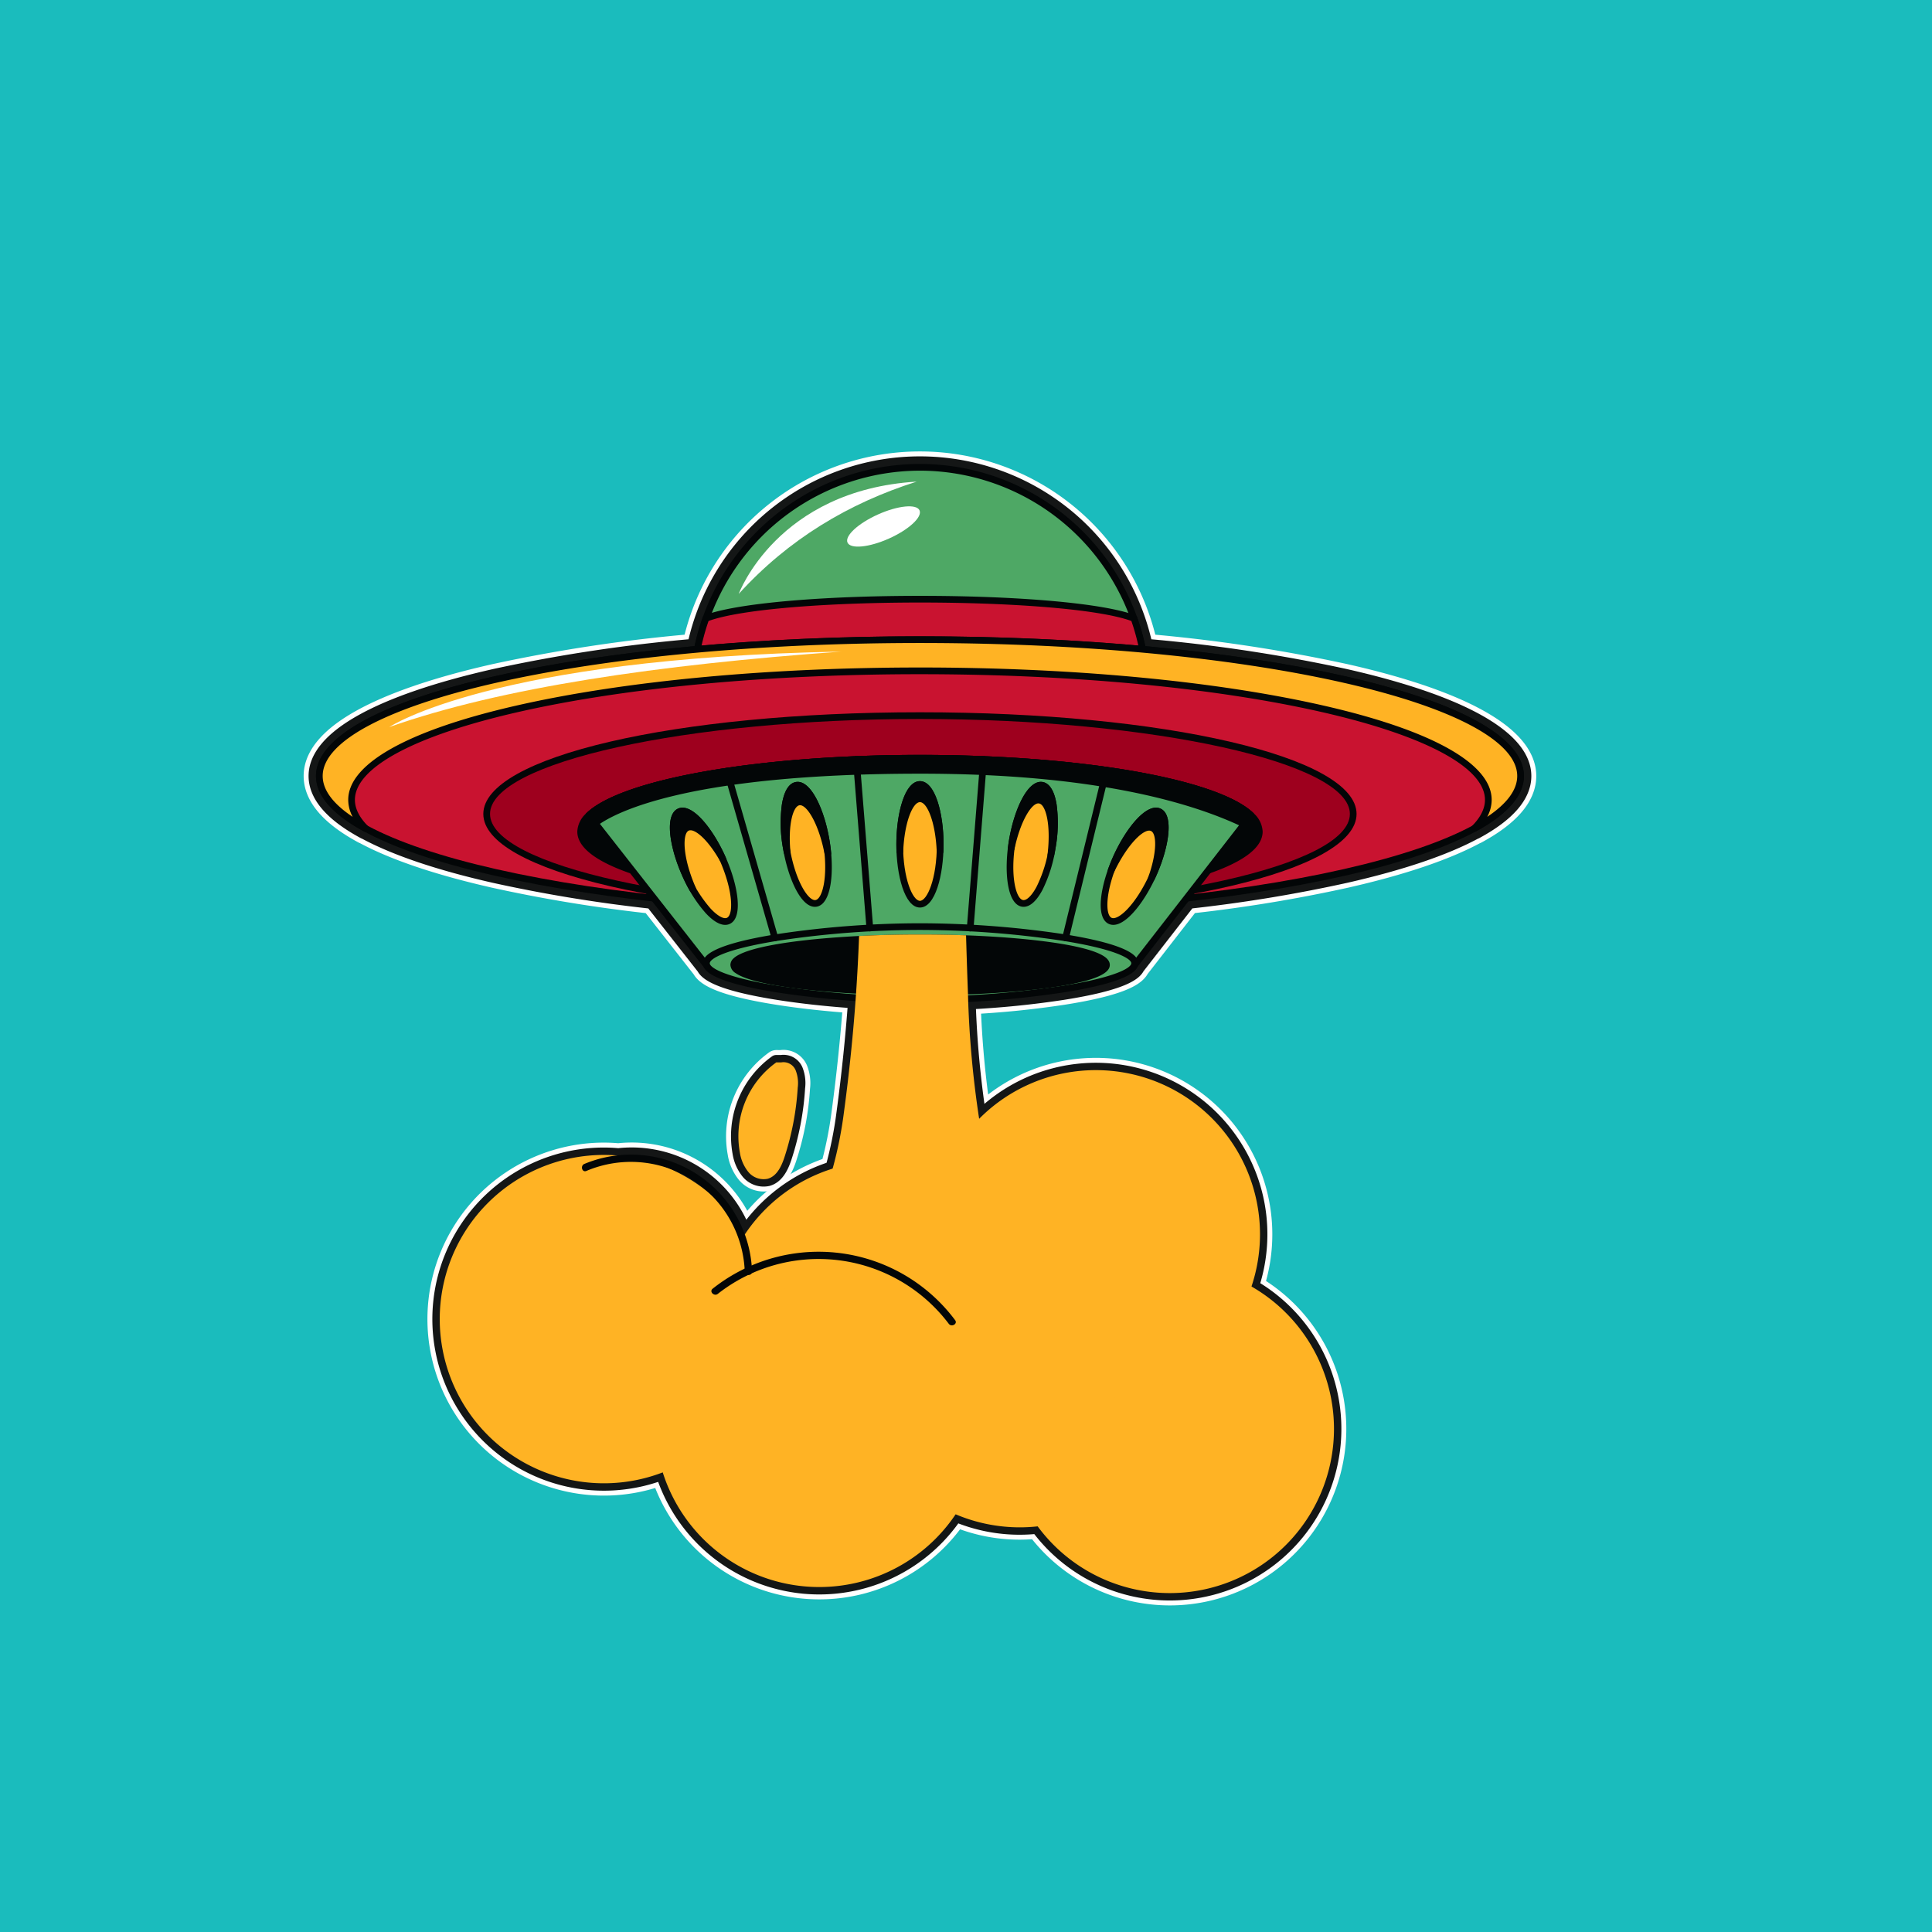
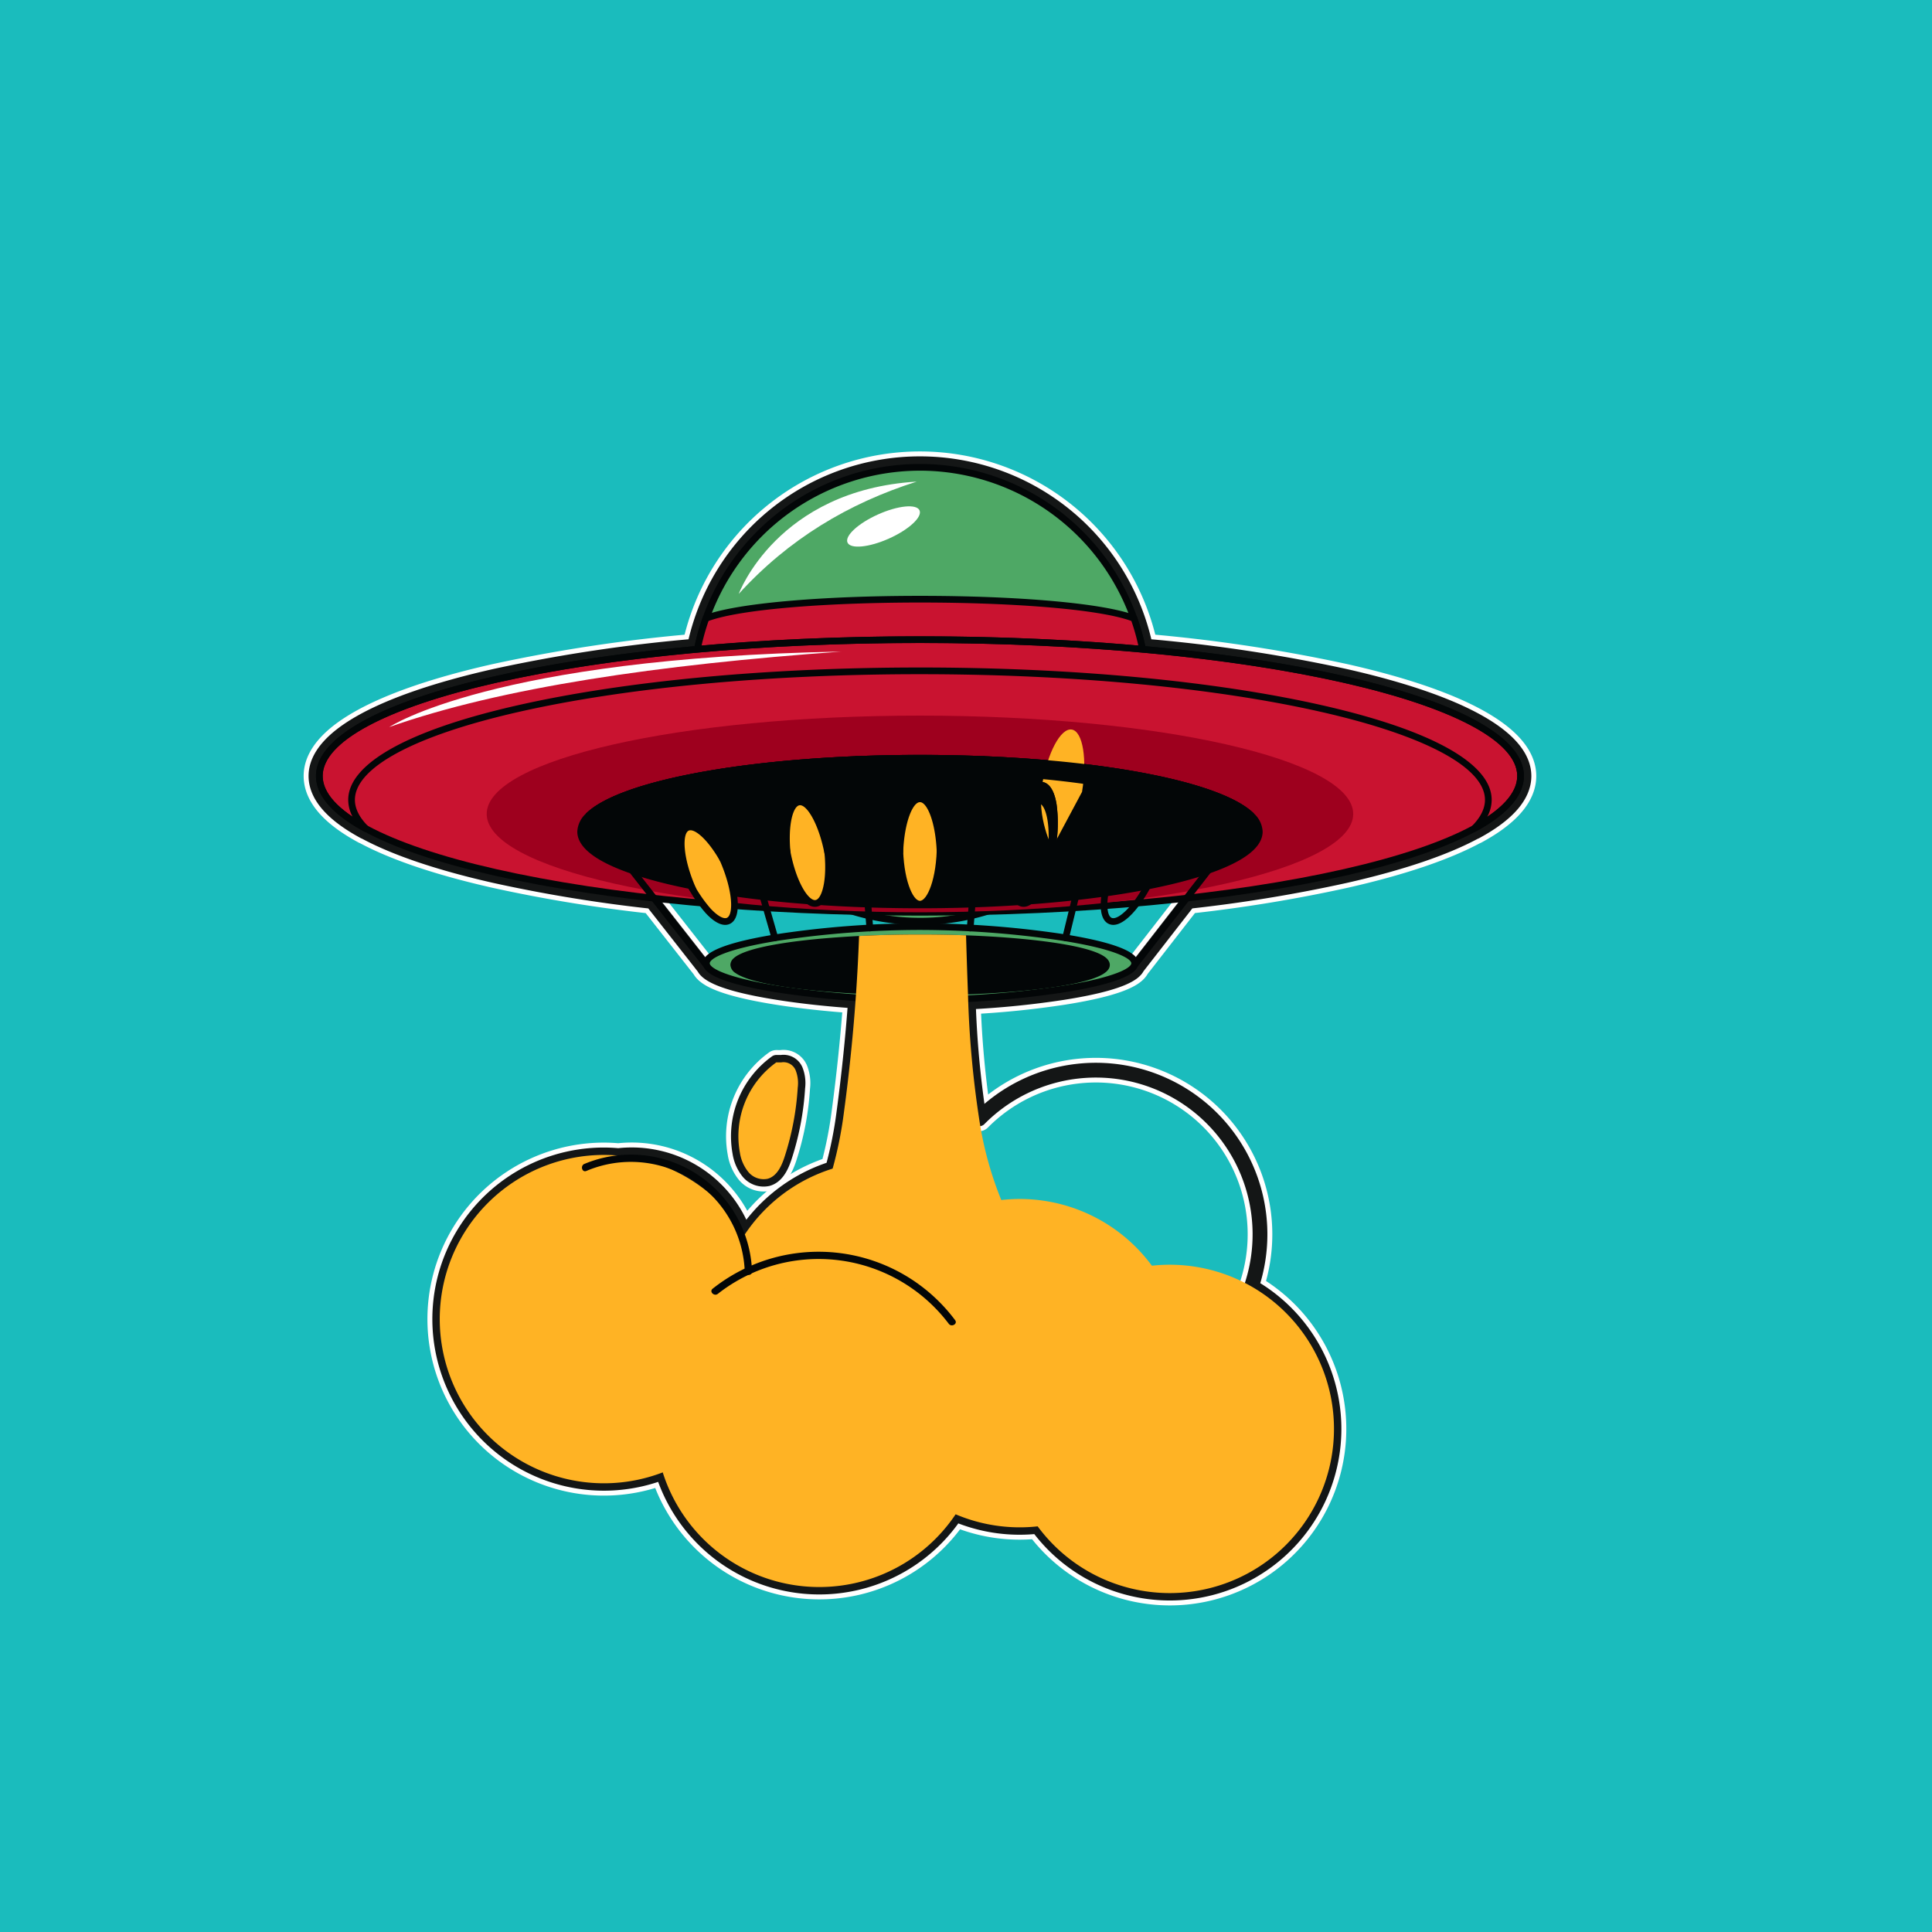
<svg xmlns="http://www.w3.org/2000/svg" width="466" height="466" viewBox="0 0 466 466">
  <defs>
    <clipPath id="clip-path">
      <rect id="Rectángulo_859" data-name="Rectángulo 859" width="298.538" height="279.515" fill="none" />
    </clipPath>
  </defs>
  <g id="stiker" transform="translate(-1256.694 -14732.232)">
    <rect id="Rectángulo_8700" data-name="Rectángulo 8700" width="466" height="466" transform="translate(1256.694 14732.232)" fill="#1abcbd" />
    <g id="Grupo_2273" data-name="Grupo 2273" transform="translate(1329.318 14840.556)">
      <g id="Grupo_2272" data-name="Grupo 2272" clip-path="url(#clip-path)">
        <path id="Trazado_8888" data-name="Trazado 8888" d="M251.269,54.185a377.636,377.636,0,0,0-48.257-7.266,55.581,55.581,0,0,0-108.723,0,377.525,377.525,0,0,0-48.258,7.266c-27.771,6.3-43.06,14.838-43.06,24.034,0,4.724,3.909,9.236,11.628,13.415a.667.667,0,0,0,.149.048c7.277,3.932,17.806,7.517,31.283,10.575a352.671,352.671,0,0,0,38.036,6.226l12.491,15.936c.728,1.45,3.9,3.829,17.737,6.029,5.7.908,12.206,1.613,18.806,2.058q-.986,13.469-2.784,26.849a96.687,96.687,0,0,1-2.72,13.567,39.686,39.686,0,0,0-21.212,15.932c-.043-.072-.086-.147-.13-.22a28.838,28.838,0,0,0-30.346-18.844c-1.148-.1-2.306-.162-3.479-.162A39.6,39.6,0,1,0,86.611,246.2a39.6,39.6,0,0,0,70.645,10.116,39.467,39.467,0,0,0,15.472,3.138,40.272,40.272,0,0,0,4.325-.239,39.594,39.594,0,1,0,51.561-57.846,39.593,39.593,0,0,0-65.68-40.441v0a233.864,233.864,0,0,1-2.618-28.181,224.609,224.609,0,0,0,22.831-2.29c14.152-2.235,17.238-4.652,17.911-6.093l12.349-15.891a352.648,352.648,0,0,0,37.863-6.207c13.449-3.051,23.961-6.627,31.236-10.548a.9.9,0,0,0,.2-.075c7.717-4.178,11.628-8.69,11.628-13.415C294.329,69.023,279.04,60.486,251.269,54.185ZM94.188,175.936a26.173,26.173,0,0,1,3.417,2.728,39.653,39.653,0,0,0-8.533-5.366A26.684,26.684,0,0,1,94.188,175.936Z" transform="translate(0.618 0.618)" fill="none" stroke="#fff" stroke-linecap="round" stroke-linejoin="round" stroke-width="5.943" />
        <path id="Trazado_8889" data-name="Trazado 8889" d="M94.367,150.544c2.234-.606,3.362-3.051,4.081-5.251a66.936,66.936,0,0,0,3.184-16.721,8.481,8.481,0,0,0-.51-4.217,3.169,3.169,0,0,0-3.474-1.883l-1.178-.008a21.935,21.935,0,0,0-8.794,21.763,9.823,9.823,0,0,0,2.055,4.686A4.775,4.775,0,0,0,94.367,150.544Z" transform="translate(18.157 25.455)" fill="none" stroke="#fff" stroke-linecap="round" stroke-linejoin="round" stroke-width="5.943" />
        <path id="Trazado_8890" data-name="Trazado 8890" d="M251.269,54.185a377.636,377.636,0,0,0-48.257-7.266,55.581,55.581,0,0,0-108.723,0,377.525,377.525,0,0,0-48.258,7.266c-27.771,6.3-43.06,14.838-43.06,24.034,0,4.724,3.909,9.236,11.628,13.415a.667.667,0,0,0,.149.048c7.277,3.932,17.806,7.517,31.283,10.575a352.671,352.671,0,0,0,38.036,6.226l12.491,15.936c.728,1.45,3.9,3.829,17.737,6.029,5.7.908,12.206,1.613,18.806,2.058q-.986,13.469-2.784,26.849a96.687,96.687,0,0,1-2.72,13.567,39.686,39.686,0,0,0-21.212,15.932c-.043-.072-.086-.147-.13-.22a28.838,28.838,0,0,0-30.346-18.844c-1.148-.1-2.306-.162-3.479-.162A39.6,39.6,0,1,0,86.611,246.2a39.6,39.6,0,0,0,70.645,10.116,39.467,39.467,0,0,0,15.472,3.138,40.272,40.272,0,0,0,4.325-.239,39.594,39.594,0,1,0,51.561-57.846,39.593,39.593,0,0,0-65.68-40.441v0a233.864,233.864,0,0,1-2.618-28.181,224.609,224.609,0,0,0,22.831-2.29c14.152-2.235,17.238-4.652,17.911-6.093l12.349-15.891a352.648,352.648,0,0,0,37.863-6.207c13.449-3.051,23.961-6.627,31.236-10.548a.9.9,0,0,0,.2-.075c7.717-4.178,11.628-8.69,11.628-13.415C294.329,69.023,279.04,60.486,251.269,54.185ZM94.188,175.936a26.173,26.173,0,0,1,3.417,2.728,39.653,39.653,0,0,0-8.533-5.366A26.684,26.684,0,0,1,94.188,175.936Z" transform="translate(0.618 0.618)" fill="none" stroke="#141616" stroke-linecap="round" stroke-linejoin="round" stroke-width="3.566" />
        <path id="Trazado_8891" data-name="Trazado 8891" d="M94.367,150.544c2.234-.606,3.362-3.051,4.081-5.251a66.936,66.936,0,0,0,3.184-16.721,8.481,8.481,0,0,0-.51-4.217,3.169,3.169,0,0,0-3.474-1.883l-1.178-.008a21.935,21.935,0,0,0-8.794,21.763,9.823,9.823,0,0,0,2.055,4.686A4.775,4.775,0,0,0,94.367,150.544Z" transform="translate(18.157 25.455)" fill="none" stroke="#141616" stroke-linecap="round" stroke-linejoin="round" stroke-width="3.566" />
        <path id="Trazado_8892" data-name="Trazado 8892" d="M187.773,58.417a54.735,54.735,0,1,1-3.148-18.336,54.7,54.7,0,0,1,3.148,18.336" transform="translate(16.27 0.757)" fill="#4ea865" />
        <path id="Trazado_8893" data-name="Trazado 8893" d="M133.136,114.135a55.169,55.169,0,0,1-32.461-10.46,55.586,55.586,0,1,1,64.926,0,55.164,55.164,0,0,1-32.465,10.46m0-109.548A53.927,53.927,0,1,0,184,40.484a54.067,54.067,0,0,0-50.864-35.9" transform="translate(16.131 0.618)" fill="#030607" />
        <path id="Trazado_8894" data-name="Trazado 8894" d="M187.773,52.942a54.7,54.7,0,0,1-22.785,44.464c-10.293.529-21,.807-31.991.807s-21.693-.278-31.986-.807A54.847,54.847,0,0,1,81.369,34.6c16.04-6.173,87.216-6.2,103.256,0a54.674,54.674,0,0,1,3.148,18.336" transform="translate(16.27 6.232)" fill="#c91330" />
        <path id="Trazado_8895" data-name="Trazado 8895" d="M133.136,99.159c-10.8,0-21.575-.274-32.032-.806a.8.8,0,0,1-.429-.153A55.663,55.663,0,0,1,80.745,34.468a.823.823,0,0,1,.475-.486C88.615,31.138,109,29.3,133.136,29.3h.05c24.131,0,44.487,1.841,51.871,4.691a.819.819,0,0,1,.471.487A55.621,55.621,0,0,1,165.6,98.2a.8.8,0,0,1-.432.153c-10.456.532-21.234.806-32.032.806m31.991-1.614h0Zm-63.7-.8c20.707,1.053,42.712,1.053,63.423,0a54.036,54.036,0,0,0,19.281-61.382c-16.349-5.932-85.573-5.932-101.982,0a54.041,54.041,0,0,0,19.278,61.383" transform="translate(16.131 6.093)" fill="#030607" />
        <path id="Trazado_8896" data-name="Trazado 8896" d="M293.382,70.924c0,18.162-64.86,32.882-144.872,32.882S3.641,89.086,3.641,70.924,68.5,38.048,148.51,38.048,293.382,52.766,293.382,70.924" transform="translate(0.757 7.914)" fill="#c91330" />
        <path id="Trazado_8897" data-name="Trazado 8897" d="M148.649,104.753c-38.755,0-75.2-3.428-102.617-9.653C18.261,88.8,2.971,80.264,2.971,71.063s15.29-17.733,43.061-24.033c27.412-6.222,63.862-9.649,102.617-9.649s75.2,3.427,102.62,9.649c27.772,6.3,43.061,14.838,43.061,24.033S279.041,88.8,251.269,95.1c-27.419,6.225-63.862,9.653-102.62,9.653m0-65.76c-38.639,0-74.954,3.414-102.258,9.611C19.826,54.634,4.59,62.823,4.59,71.063S19.826,87.5,46.391,93.526c27.3,6.2,63.621,9.608,102.258,9.608s74.957-3.409,102.262-9.608c26.569-6.029,41.8-14.218,41.8-22.464s-15.233-16.429-41.8-22.458c-27.3-6.2-63.625-9.611-102.262-9.611" transform="translate(0.618 7.775)" fill="#030607" />
        <path id="Trazado_8898" data-name="Trazado 8898" d="M246.063,76.933c0,13.1-46.788,23.718-104.5,23.718s-104.5-10.618-104.5-23.718,46.786-23.719,104.5-23.719,104.5,10.621,104.5,23.719" transform="translate(7.707 11.068)" fill="#9e001e" />
-         <path id="Trazado_8899" data-name="Trazado 8899" d="M141.7,101.6c-59.054,0-105.315-10.773-105.315-24.527S82.645,52.546,141.7,52.546,247.011,63.321,247.011,77.072,200.757,101.6,141.7,101.6m0-47.437c-56.206,0-103.694,10.491-103.694,22.91S85.494,99.982,141.7,99.982s103.7-10.49,103.7-22.91S197.9,54.162,141.7,54.162" transform="translate(7.568 10.929)" fill="#030607" />
        <path id="Trazado_8900" data-name="Trazado 8900" d="M219.5,79.417c0,3.42-4.495,6.617-12.277,9.32-14.442,5.024-40.2,8.367-69.57,8.367-29.265,0-54.941-3.317-69.41-8.311-7.876-2.716-12.434-5.93-12.434-9.375a5.491,5.491,0,0,1,2.02-3.914c8.242-7.881,40.853-13.774,79.824-13.774,39,0,71.623,5.9,79.841,13.782a5.511,5.511,0,0,1,2.005,3.905" transform="translate(11.609 12.839)" fill="#030607" />
        <path id="Trazado_8901" data-name="Trazado 8901" d="M137.8,98.051c-28.465,0-54.514-3.121-69.671-8.356-8.615-2.97-12.977-6.382-12.977-10.139a6.305,6.305,0,0,1,2.263-4.5C66.03,66.819,99.091,61.06,137.8,61.06c38.74,0,71.8,5.763,80.407,14.008a6.293,6.293,0,0,1,2.249,4.489c0,3.736-4.314,7.128-12.82,10.087-15.143,5.266-41.252,8.408-69.835,8.408m0-35.375c-37.716,0-71.055,5.7-79.273,13.548a4.792,4.792,0,0,0-1.758,3.333c0,2.908,4.216,5.966,11.883,8.608,15,5.18,40.853,8.268,69.148,8.268,28.413,0,54.319-3.107,69.305-8.316,7.562-2.631,11.737-5.669,11.737-8.56a4.757,4.757,0,0,0-1.758-3.32c-8.19-7.859-41.533-13.561-79.284-13.561" transform="translate(11.47 12.7)" fill="#030607" />
-         <path id="Trazado_8902" data-name="Trazado 8902" d="M148.51,38.048C68.5,38.048,3.641,52.767,3.641,70.924c0,4.5,3.985,8.8,11.207,12.7-2.238-2.231-3.428-4.554-3.428-6.939,0-17.186,61.381-31.116,137.09-31.116S285.6,59.5,285.6,76.689c0,2.385-1.183,4.708-3.428,6.939,7.221-3.905,11.21-8.2,11.21-12.7,0-18.156-64.86-32.876-144.872-32.876" transform="translate(0.757 7.914)" fill="#ffb324" />
        <path id="Trazado_8903" data-name="Trazado 8903" d="M282.315,84.575a.811.811,0,0,1-.571-1.384c2.113-2.1,3.19-4.246,3.19-6.364,0-7.782-14.407-15.513-39.522-21.215-25.84-5.865-60.205-9.093-96.763-9.093S77.73,49.748,51.89,55.612c-25.118,5.7-39.526,13.433-39.526,21.215,0,2.118,1.078,4.259,3.19,6.364a.809.809,0,0,1-.956,1.287C6.88,80.3,2.971,75.787,2.971,71.063c0-9.2,15.29-17.733,43.061-24.034,27.412-6.222,63.862-9.649,102.617-9.649s75.2,3.427,102.62,9.649c27.772,6.3,43.061,14.838,43.061,24.034,0,4.724-3.913,9.236-11.629,13.415a.82.82,0,0,1-.387.1M148.649,44.9c36.677,0,71.167,3.242,97.118,9.135,26.3,5.967,40.784,14.059,40.784,22.789a8.674,8.674,0,0,1-1.074,4.1c4.808-3.214,7.235-6.522,7.235-9.863,0-8.241-15.233-16.43-41.8-22.458-27.3-6.2-63.625-9.611-102.262-9.611S73.7,42.407,46.391,48.6C19.826,54.633,4.59,62.822,4.59,71.063c0,3.341,2.427,6.649,7.227,9.863a8.749,8.749,0,0,1-1.067-4.1c0-8.73,14.484-16.821,40.783-22.789,25.949-5.893,60.44-9.135,97.115-9.135" transform="translate(0.618 7.775)" fill="#030607" />
-         <path id="Trazado_8904" data-name="Trazado 8904" d="M217.153,75.512l-1.614,2.081-8.658,11.144-18.406,23.677-51.163-1.238-50.941,1.18L67.9,88.793,58.954,77.38,57.486,75.5c8.243-7.882,40.854-13.775,79.825-13.775,39,0,71.623,5.9,79.841,13.783" transform="translate(11.957 12.839)" fill="#4ea865" />
        <path id="Trazado_8905" data-name="Trazado 8905" d="M188.614,113.359H188.6l-51.163-1.235L86.527,113.3a.848.848,0,0,1-.651-.309L56.988,76.139a.809.809,0,0,1,.077-1.084c8.619-8.237,41.679-14,80.386-14,38.74,0,71.8,5.763,80.407,14.008a.81.81,0,0,1,.072,1.082l-28.674,36.9a.808.808,0,0,1-.641.309m-51.182-2.852,50.794,1.229L216.19,75.749c-9.031-7.6-41.774-13.073-78.739-13.073-36.936,0-69.669,5.466-78.723,13.061L86.9,111.68Z" transform="translate(11.817 12.7)" fill="#030607" />
        <path id="Trazado_8906" data-name="Trazado 8906" d="M184.222,104.188c0,4.882-29.184,8.843-51.788,8.843s-51.5-3.961-51.5-8.843,28.9-8.846,51.5-8.846,51.788,3.96,51.788,8.846" transform="translate(16.833 19.831)" fill="#4ea865" />
        <path id="Trazado_8907" data-name="Trazado 8907" d="M132.573,113.981a232.27,232.27,0,0,1-34.354-2.6c-17.957-2.856-17.957-6.015-17.957-7.049s0-4.194,17.957-7.053a232.64,232.64,0,0,1,34.354-2.6,235.189,235.189,0,0,1,34.5,2.6c18.1,2.863,18.1,6.015,18.1,7.053s0,4.189-18.1,7.049a234.776,234.776,0,0,1-34.5,2.6m0-17.69a231.162,231.162,0,0,0-34.1,2.58c-13.1,2.086-16.593,4.407-16.593,5.456s3.494,3.367,16.593,5.453a230.673,230.673,0,0,0,34.1,2.579,233.218,233.218,0,0,0,34.243-2.579c13.214-2.09,16.736-4.41,16.736-5.453s-3.521-3.368-16.736-5.456a233.714,233.714,0,0,0-34.243-2.58" transform="translate(16.694 19.691)" fill="#030607" />
        <path id="Trazado_8908" data-name="Trazado 8908" d="M176.287,104.112a1.025,1.025,0,0,1-.08.4v0H176.2c-.806,1.932-7.42,3.64-17.34,4.752-5.384.605-11.73,1.039-18.657,1.238-2.869.091-5.83.13-8.863.13-3.477,0-6.852-.058-10.1-.168-6.492-.214-12.447-.639-17.524-1.208-8.259-.936-14.208-2.279-16.4-3.825a1.761,1.761,0,0,1-.921-1.322,1.371,1.371,0,0,1,.512-.987c1.646-1.569,7.127-2.954,15.011-3.939,4.878-.616,10.676-1.08,17.053-1.342,3.93-.167,8.079-.254,12.371-.254,2.211,0,4.39.021,6.517.071,7.008.145,13.49.527,19.051,1.086,10.359,1.044,17.549,2.7,19.072,4.6h.007v.008a1.2,1.2,0,0,1,.3.751" transform="translate(17.969 20.298)" fill="#030607" />
        <path id="Trazado_8909" data-name="Trazado 8909" d="M131.479,111.583c-3.44,0-6.847-.059-10.124-.173-6.312-.207-12.4-.627-17.587-1.212-6.059-.686-13.891-1.928-16.781-3.963a2.5,2.5,0,0,1-1.266-1.985,2.166,2.166,0,0,1,.763-1.573c2.218-2.11,9.637-3.427,15.474-4.157,4.947-.621,10.868-1.087,17.112-1.348,4.009-.168,8.187-.251,12.409-.251,2.208,0,4.4.022,6.538.066,6.8.141,13.414.521,19.114,1.094,7.787.782,17.5,2.266,19.617,4.894a.538.538,0,0,1,.056.079,1.969,1.969,0,0,1,.432,1.2,1.8,1.8,0,0,1-.139.691.389.389,0,0,1-.042.1c-1.043,2.211-7.089,3.949-17.967,5.169-5.5.617-11.97,1.046-18.72,1.243-2.813.083-5.806.13-8.888.13m0-13.045c-4.2,0-8.35.083-12.338.252-6.2.252-12.078.719-16.983,1.334-11.071,1.389-13.868,3.068-14.554,3.724a.708.708,0,0,0-.262.4c0,.117.15.359.579.66,2.005,1.416,7.853,2.755,16.029,3.682,5.15.58,11.185,1,17.462,1.206,3.257.109,6.642.163,10.069.163,3.066,0,6.04-.041,8.839-.128,6.709-.192,13.135-.618,18.589-1.235,15.205-1.7,16.582-4,16.687-4.257.007-.013.01-.029.017-.04a.181.181,0,0,0,.011-.051.428.428,0,0,0-.126-.244.115.115,0,0,0-.028-.039c-1.07-1.279-6.478-3.067-18.5-4.278-5.663-.569-12.229-.942-19-1.085-2.116-.043-4.3-.068-6.5-.068" transform="translate(17.829 20.159)" fill="#030607" />
        <path id="Trazado_8910" data-name="Trazado 8910" d="M129.293,81.4c0,7.97-2.186,14.428-4.885,14.428S119.52,89.373,119.52,81.4s2.189-14.436,4.888-14.436,4.885,6.465,4.885,14.436" transform="translate(24.859 13.929)" fill="#ffb324" />
        <path id="Trazado_8911" data-name="Trazado 8911" d="M124.546,96.782c-3.7,0-5.693-7.854-5.693-15.24S120.847,66.3,124.546,66.3s5.694,7.856,5.694,15.244-1.994,15.24-5.694,15.24m0-28.863c-1.7,0-4.076,5.181-4.076,13.623s2.375,13.623,4.076,13.623,4.076-5.181,4.076-13.623-2.37-13.623-4.076-13.623" transform="translate(24.721 13.79)" fill="#030607" />
        <path id="Trazado_8912" data-name="Trazado 8912" d="M124.408,70.418c2.5,0,4.564,5.55,4.85,12.707.024-.563.035-1.139.035-1.721,0-7.972-2.186-14.436-4.885-14.436s-4.889,6.464-4.889,14.436c0,.582.015,1.158.039,1.721.29-7.157,2.353-12.707,4.85-12.707" transform="translate(24.859 13.929)" fill="#030607" />
        <path id="Trazado_8913" data-name="Trazado 8913" d="M119.7,84.072a.808.808,0,0,1-.808-.773c-.022-.594-.035-1.184-.035-1.758,0-7.388,1.994-15.244,5.693-15.244s5.694,7.856,5.694,15.244c0,.593-.011,1.179-.039,1.756a.806.806,0,0,1-1.611,0c-.289-7.14-2.322-11.933-4.044-11.933s-3.752,4.792-4.041,11.933a.8.8,0,0,1-.809.773m4.85-14.326A3.272,3.272,0,0,1,127.1,71.2c-.784-2.124-1.743-3.282-2.549-3.282S122.786,69.079,122,71.2a3.277,3.277,0,0,1,2.545-1.456" transform="translate(24.721 13.79)" fill="#030607" />
-         <path id="Trazado_8914" data-name="Trazado 8914" d="M151.737,82.17c-1.307,7.86-4.519,13.882-7.186,13.444s-3.762-7.177-2.461-15.041,4.514-13.879,7.178-13.441,3.767,7.174,2.469,15.038" transform="translate(29.44 13.958)" fill="#ffb324" />
+         <path id="Trazado_8914" data-name="Trazado 8914" d="M151.737,82.17s-3.762-7.177-2.461-15.041,4.514-13.879,7.178-13.441,3.767,7.174,2.469,15.038" transform="translate(29.44 13.958)" fill="#ffb324" />
        <path id="Trazado_8915" data-name="Trazado 8915" d="M144.978,96.583a2.906,2.906,0,0,1-.418-.033c-3.647-.61-4.338-8.681-3.127-15.971s4.462-14.7,8.106-14.106c1.682.278,2.853,2.147,3.382,5.4a33.772,33.772,0,0,1-.254,10.565,33.97,33.97,0,0,1-3.16,10.083c-1.425,2.667-2.98,4.06-4.529,4.06m4.153-28.524c-1.715,0-4.763,4.692-6.1,12.784-1.381,8.329.115,13.83,1.8,14.111.872.138,2.124-1.078,3.253-3.19a32.347,32.347,0,0,0,2.995-9.589,32,32,0,0,0,.249-10.037c-.384-2.363-1.166-3.921-2.044-4.067a1.3,1.3,0,0,0-.146-.011" transform="translate(29.303 13.819)" fill="#030607" />
        <path id="Trazado_8916" data-name="Trazado 8916" d="M149.219,67.132c-2.664-.437-5.874,5.579-7.179,13.441-.1.609-.181,1.2-.258,1.8,1.462-6.966,4.39-12.064,6.844-11.656s3.585,6.172,2.72,13.238c.122-.583.233-1.177.342-1.783,1.3-7.864.194-14.594-2.469-15.038" transform="translate(29.49 13.958)" fill="#030607" />
        <path id="Trazado_8917" data-name="Trazado 8917" d="M151.488,84.9a.866.866,0,0,1-.136-.011.8.8,0,0,1-.666-.892c.858-7.044-.37-12.071-2.054-12.347-1.66-.279-4.462,4.081-5.917,11.023a.808.808,0,0,1-1.593-.263c.072-.639.163-1.237.261-1.831,1.207-7.291,4.464-14.706,8.107-14.106,1.68.277,2.852,2.145,3.382,5.4a33.805,33.805,0,0,1-.255,10.564c-.094.59-.205,1.184-.342,1.82a.808.808,0,0,1-.788.641M148.475,70.02a2.6,2.6,0,0,1,.422.035,3.392,3.392,0,0,1,2.375,2.04c-.39-2.34-1.172-3.879-2.043-4.026-.841-.129-2.057.971-3.233,3.149a3.632,3.632,0,0,1,2.479-1.2" transform="translate(29.351 13.819)" fill="#030607" />
-         <path id="Trazado_8918" data-name="Trazado 8918" d="M172.169,87.585c-3.253,7.277-7.887,12.284-10.353,11.182s-1.823-7.9,1.434-15.172,7.887-12.283,10.355-11.176,1.824,7.889-1.436,15.166" transform="translate(33.346 15.031)" fill="#ffb324" />
        <path id="Trazado_8919" data-name="Trazado 8919" d="M162.7,99.865a2.577,2.577,0,0,1-1.07-.223c-3.379-1.508-1.994-9.492,1.024-16.239s8.048-13.1,11.423-11.586,1.991,9.492-1.028,16.239C170.337,94.12,166,99.865,162.7,99.865M173,73.21c-1.806,0-5.693,3.757-8.87,10.856-3.445,7.7-3.4,13.4-1.841,14.1s5.837-3.067,9.286-10.773,3.4-13.406,1.84-14.1A1.052,1.052,0,0,0,173,73.21" transform="translate(33.208 14.891)" fill="#030607" />
        <path id="Trazado_8920" data-name="Trazado 8920" d="M173.312,72.417c-2.469-1.105-7.1,3.9-10.355,11.176-.464,1.035-.869,2.058-1.229,3.057,3.225-6.8,7.591-11.366,9.955-10.308,2.113.945,1.939,6.081-.205,12.111.128-.285.265-.574.4-.871,3.26-7.276,3.895-14.065,1.436-15.166" transform="translate(33.639 15.031)" fill="#030607" />
        <path id="Trazado_8921" data-name="Trazado 8921" d="M171.617,89.4a.787.787,0,0,1-.31-.062.812.812,0,0,1-.457-1.018c2.161-6.069,2.011-10.49.641-11.1-1.632-.726-5.687,3.159-8.891,9.915a.807.807,0,0,1-1.489-.616c.367-1.049.789-2.093,1.249-3.12,3.016-6.743,8.046-13.1,11.422-11.586s1.992,9.492-1.028,16.239c-.133.3-.268.594-.408.884a.809.809,0,0,1-.728.464m-.527-13.885a2.553,2.553,0,0,1,1.061.227,3.478,3.478,0,0,1,1.834,2.761c.39-2.926-.007-4.831-.865-5.215-.931-.413-2.845.766-4.968,3.443a5.121,5.121,0,0,1,2.939-1.216" transform="translate(33.5 14.891)" fill="#030607" />
        <path id="Trazado_8922" data-name="Trazado 8922" d="M96.976,82.17c1.3,7.86,4.512,13.882,7.175,13.444s3.767-7.177,2.466-15.041S102.1,66.695,99.438,67.132s-3.763,7.174-2.462,15.038" transform="translate(20.057 13.958)" fill="#ffb324" />
        <path id="Trazado_8923" data-name="Trazado 8923" d="M104,96.582c-3.473,0-6.524-7.133-7.685-14.142a33.784,33.784,0,0,1-.257-10.565c.533-3.254,1.7-5.124,3.388-5.4,3.643-.6,6.9,6.814,8.1,14.106s.527,15.36-3.127,15.971a3.384,3.384,0,0,1-.418.031M97.915,82.174c1.381,8.327,4.567,13.037,6.245,12.778,1.68-.28,3.172-5.78,1.8-14.109S101.4,67.808,99.713,68.07c-.878.146-1.669,1.7-2.056,4.066a32.251,32.251,0,0,0,.257,10.038" transform="translate(19.917 13.819)" fill="#030607" />
        <path id="Trazado_8924" data-name="Trazado 8924" d="M100.013,71.153c2.538-.414,5.579,5.046,6.983,12.382q-.13-1.444-.379-2.962c-1.3-7.863-4.519-13.88-7.179-13.443s-3.763,7.174-2.462,15.038c.056.36.126.71.188,1.062-.606-6.523.53-11.691,2.848-12.078" transform="translate(20.057 13.958)" fill="#030607" />
        <path id="Trazado_8925" data-name="Trazado 8925" d="M107.137,84.483a.808.808,0,0,1-.791-.656c-1.392-7.276-4.32-12.016-6.059-11.738-1.527.259-2.787,4.612-2.176,11.205a.807.807,0,0,1-1.6.23c-.07-.359-.133-.718-.2-1.084a33.823,33.823,0,0,1-.258-10.565c.534-3.254,1.706-5.124,3.39-5.4,3.643-.6,6.9,6.815,8.1,14.106.174,1.009.3,2.023.4,3.019a.8.8,0,0,1-.691.873.674.674,0,0,1-.118.011M99.857,68.059a1.054,1.054,0,0,0-.144.011c-.878.146-1.669,1.7-2.057,4.066-.028.186-.059.372-.076.558a3.472,3.472,0,0,1,2.44-2.2c1.21-.2,2.375.488,3.442,1.764-1.266-2.726-2.647-4.2-3.6-4.2m.3,3.237h0Z" transform="translate(19.917 13.819)" fill="#030607" />
        <path id="Trazado_8926" data-name="Trazado 8926" d="M77.232,87.585c3.259,7.277,7.893,12.284,10.357,11.182s1.817-7.9-1.431-15.172S78.26,71.312,75.8,72.418s-1.819,7.889,1.434,15.166" transform="translate(15.454 15.031)" fill="#ffb324" />
        <path id="Trazado_8927" data-name="Trazado 8927" d="M86.978,99.869c-1.363,0-2.978-.969-4.724-2.861a33.955,33.955,0,0,1-5.624-8.952c-3.015-6.747-4.4-14.728-1.021-16.239s8.4,4.843,11.416,11.586,4.41,14.731,1.032,16.239a2.605,2.605,0,0,1-1.078.227m-10.3-26.659a1.026,1.026,0,0,0-.408.083c-1.555.695-1.607,6.4,1.841,14.1a32.36,32.36,0,0,0,5.325,8.514c1.628,1.758,3.148,2.62,3.957,2.259,1.555-.7,1.6-6.4-1.839-14.1-3.179-7.1-7.067-10.856-8.876-10.856" transform="translate(15.316 14.891)" fill="#030607" />
        <path id="Trazado_8928" data-name="Trazado 8928" d="M77.716,76.246c2.04-.912,5.569,2.365,8.571,7.651-.046-.1-.087-.2-.129-.3C82.9,76.318,78.259,71.313,75.8,72.418s-1.82,7.891,1.433,15.166c.562,1.251,1.164,2.434,1.785,3.531-3.138-7.162-3.731-13.778-1.3-14.869" transform="translate(15.454 15.031)" fill="#030607" />
        <path id="Trazado_8929" data-name="Trazado 8929" d="M79.155,92.066a.8.8,0,0,1-.7-.408c-.656-1.152-1.266-2.364-1.824-3.6-3.016-6.745-4.4-14.727-1.022-16.239s8.4,4.843,11.416,11.587l.139.308a.808.808,0,0,1-1.442.724c-3.027-5.33-6.207-7.9-7.539-7.306-1.512.673-1.593,6.255,1.717,13.807a.8.8,0,0,1-.384,1.042.786.786,0,0,1-.359.087M76.678,73.209a1,1,0,0,0-.407.085c-.952.423-1.343,2.716-.712,6.192.118-1.887.725-3.285,1.963-3.838a3.433,3.433,0,0,1,3.166.428c-1.625-1.891-3.086-2.867-4.011-2.867m1.175,3.177h0Z" transform="translate(15.316 14.891)" fill="#030607" />
        <path id="Trazado_8930" data-name="Trazado 8930" d="M87.386,33.57S96.584,8.536,130.3,6.493C113.833,11.715,99.345,20.425,87.386,33.57" transform="translate(18.176 1.351)" fill="#fff" />
        <path id="Trazado_8931" data-name="Trazado 8931" d="M17.608,58.63s24.905-16.667,109.008-18.2C82.523,43.6,44.644,49.091,17.608,58.63" transform="translate(3.662 8.41)" fill="#fff" />
        <path id="Trazado_8932" data-name="Trazado 8932" d="M96.73,105.454a.815.815,0,0,1-.779-.582L84.4,64.691a.807.807,0,1,1,1.551-.448l11.55,40.18a.808.808,0,0,1-.548,1,.91.91,0,0,1-.226.028" transform="translate(17.549 13.24)" fill="#030607" />
        <path id="Trazado_8933" data-name="Trazado 8933" d="M114.257,103.571a.809.809,0,0,1-.806-.747l-3.26-40.633a.81.81,0,1,1,1.615-.129l3.257,40.631a.807.807,0,0,1-.743.873c-.017,0-.046,0-.063,0" transform="translate(22.918 12.754)" fill="#030607" />
        <path id="Trazado_8934" data-name="Trazado 8934" d="M133.742,103.571c-.021,0-.042,0-.066,0a.807.807,0,0,1-.742-.87l3.235-40.635a.8.8,0,0,1,.869-.743.814.814,0,0,1,.743.87l-3.233,40.636a.815.815,0,0,1-.806.747" transform="translate(27.649 12.754)" fill="#030607" />
        <path id="Trazado_8935" data-name="Trazado 8935" d="M152.791,105.493a.741.741,0,0,1-.185-.021.811.811,0,0,1-.6-.978l9.857-40.4a.807.807,0,1,1,1.568.384l-9.854,40.407a.807.807,0,0,1-.788.612" transform="translate(31.612 13.201)" fill="#030607" />
        <path id="Trazado_8936" data-name="Trazado 8936" d="M126.493,12.4c.719,1.609-2.584,4.654-7.381,6.8s-9.268,2.583-9.99.971,2.588-4.653,7.381-6.8,9.268-2.584,9.99-.972" transform="translate(22.676 2.378)" fill="#fff" />
        <path id="Trazado_8937" data-name="Trazado 8937" d="M217.153,75.512l-1.614,2.081c-11.73-5.61-35.254-12.953-78.081-12.953-56.206,0-73.837,9.235-78.5,12.74L57.486,75.5c8.243-7.882,40.854-13.775,79.825-13.775,39,0,71.623,5.9,79.841,13.783" transform="translate(11.957 12.839)" fill="#030607" />
        <path id="Trazado_8938" data-name="Trazado 8938" d="M215.677,78.54a.834.834,0,0,1-.353-.079C203.051,72.59,179.6,65.589,137.6,65.589c-56.858,0-74.089,9.627-78.015,12.573a.8.8,0,0,1-1.122-.146l-1.471-1.876a.809.809,0,0,1,.076-1.085C65.683,66.817,98.743,61.06,137.45,61.06c38.74,0,71.8,5.763,80.407,14.007a.813.813,0,0,1,.074,1.084l-1.615,2.078a.807.807,0,0,1-.638.312M137.6,63.972c41.649,0,65.261,6.867,77.844,12.75l.749-.974c-9.03-7.6-41.774-13.072-78.739-13.072-36.934,0-69.667,5.465-78.723,13.058l.527.672c5.941-4.084,24.667-12.435,78.342-12.435" transform="translate(11.817 12.7)" fill="#030607" />
        <path id="Trazado_8939" data-name="Trazado 8939" d="M106.884,180.532a39.6,39.6,0,1,1-39.6-39.6,39.6,39.6,0,0,1,39.6,39.6" transform="translate(5.759 29.314)" fill="#ffb324" />
        <path id="Trazado_8940" data-name="Trazado 8940" d="M149.883,201.248a39.6,39.6,0,1,1-39.6-39.6,39.6,39.6,0,0,1,39.6,39.6" transform="translate(14.703 33.622)" fill="#ffb324" />
        <path id="Trazado_8941" data-name="Trazado 8941" d="M189.914,189.328a39.6,39.6,0,1,1-39.6-39.6,39.6,39.6,0,0,1,39.6,39.6" transform="translate(23.029 31.143)" fill="#ffb324" />
        <path id="Trazado_8942" data-name="Trazado 8942" d="M219.873,202.456a39.6,39.6,0,1,1-39.6-39.6,39.6,39.6,0,0,1,39.6,39.6" transform="translate(29.26 33.874)" fill="#ffb324" />
        <path id="Trazado_8943" data-name="Trazado 8943" d="M162.312,181.779a39.6,39.6,0,1,1-39.6-39.6,39.6,39.6,0,0,1,39.6,39.6" transform="translate(17.288 29.573)" fill="#ffb324" />
-         <path id="Trazado_8944" data-name="Trazado 8944" d="M205.1,163.6A39.6,39.6,0,1,1,165.5,124a39.6,39.6,0,0,1,39.6,39.6" transform="translate(26.188 25.792)" fill="#ffb324" />
        <path id="Trazado_8945" data-name="Trazado 8945" d="M170.771,183.193l-7.847,17.116-3.719-.237-5.1-.331-7.639-.5-4.537-.286-27.454-1.766-10.094-.654-9.959-19.73-.042-.079-.754-1.493-.381-.754c8.292-3.346,12.887-11.739,15.572-21.1a96.544,96.544,0,0,0,2.72-13.569q1.928-14.259,2.922-28.632.475-6.934.733-13.9c.767-.043,1.535-.079,2.311-.108,4.007-.173,8.185-.251,12.406-.251,2.212,0,4.408.022,6.541.064,1.529.029,3.043.08,4.544.136q.2,7.087.466,14.179v.058a240.718,240.718,0,0,0,2.693,30.017,85.061,85.061,0,0,0,5.334,19.585c4.459,10.389,10.906,16.693,19.873,21.5.459.251.934.5,1.407.732" transform="translate(19.395 20.16)" fill="#ffb324" />
        <path id="Trazado_8946" data-name="Trazado 8946" d="M83.477,170.419a39.35,39.35,0,0,1,55.709,7.225c.678.889,2.209.013,1.521-.89a41.105,41.105,0,0,0-58.477-7.581c-.894.7.361,1.935,1.247,1.247" transform="translate(17.039 33.337)" fill="#030607" />
        <path id="Trazado_8947" data-name="Trazado 8947" d="M57.136,144.8a27.483,27.483,0,0,1,38.208,24.232c.053,1.129,1.816,1.136,1.762,0A29.234,29.234,0,0,0,56.667,143.1c-1.036.423-.582,2.128.469,1.7" transform="translate(11.665 29.313)" fill="#030607" />
        <path id="Trazado_8948" data-name="Trazado 8948" d="M96.47,122.464a21.933,21.933,0,0,0-8.793,21.762,9.8,9.8,0,0,0,2.054,4.686,4.779,4.779,0,0,0,4.637,1.633c2.234-.608,3.361-3.051,4.079-5.251a66.837,66.837,0,0,0,3.184-16.721,8.484,8.484,0,0,0-.51-4.218,3.169,3.169,0,0,0-3.474-1.883Z" transform="translate(18.157 25.455)" fill="#ffb324" />
      </g>
    </g>
  </g>
</svg>